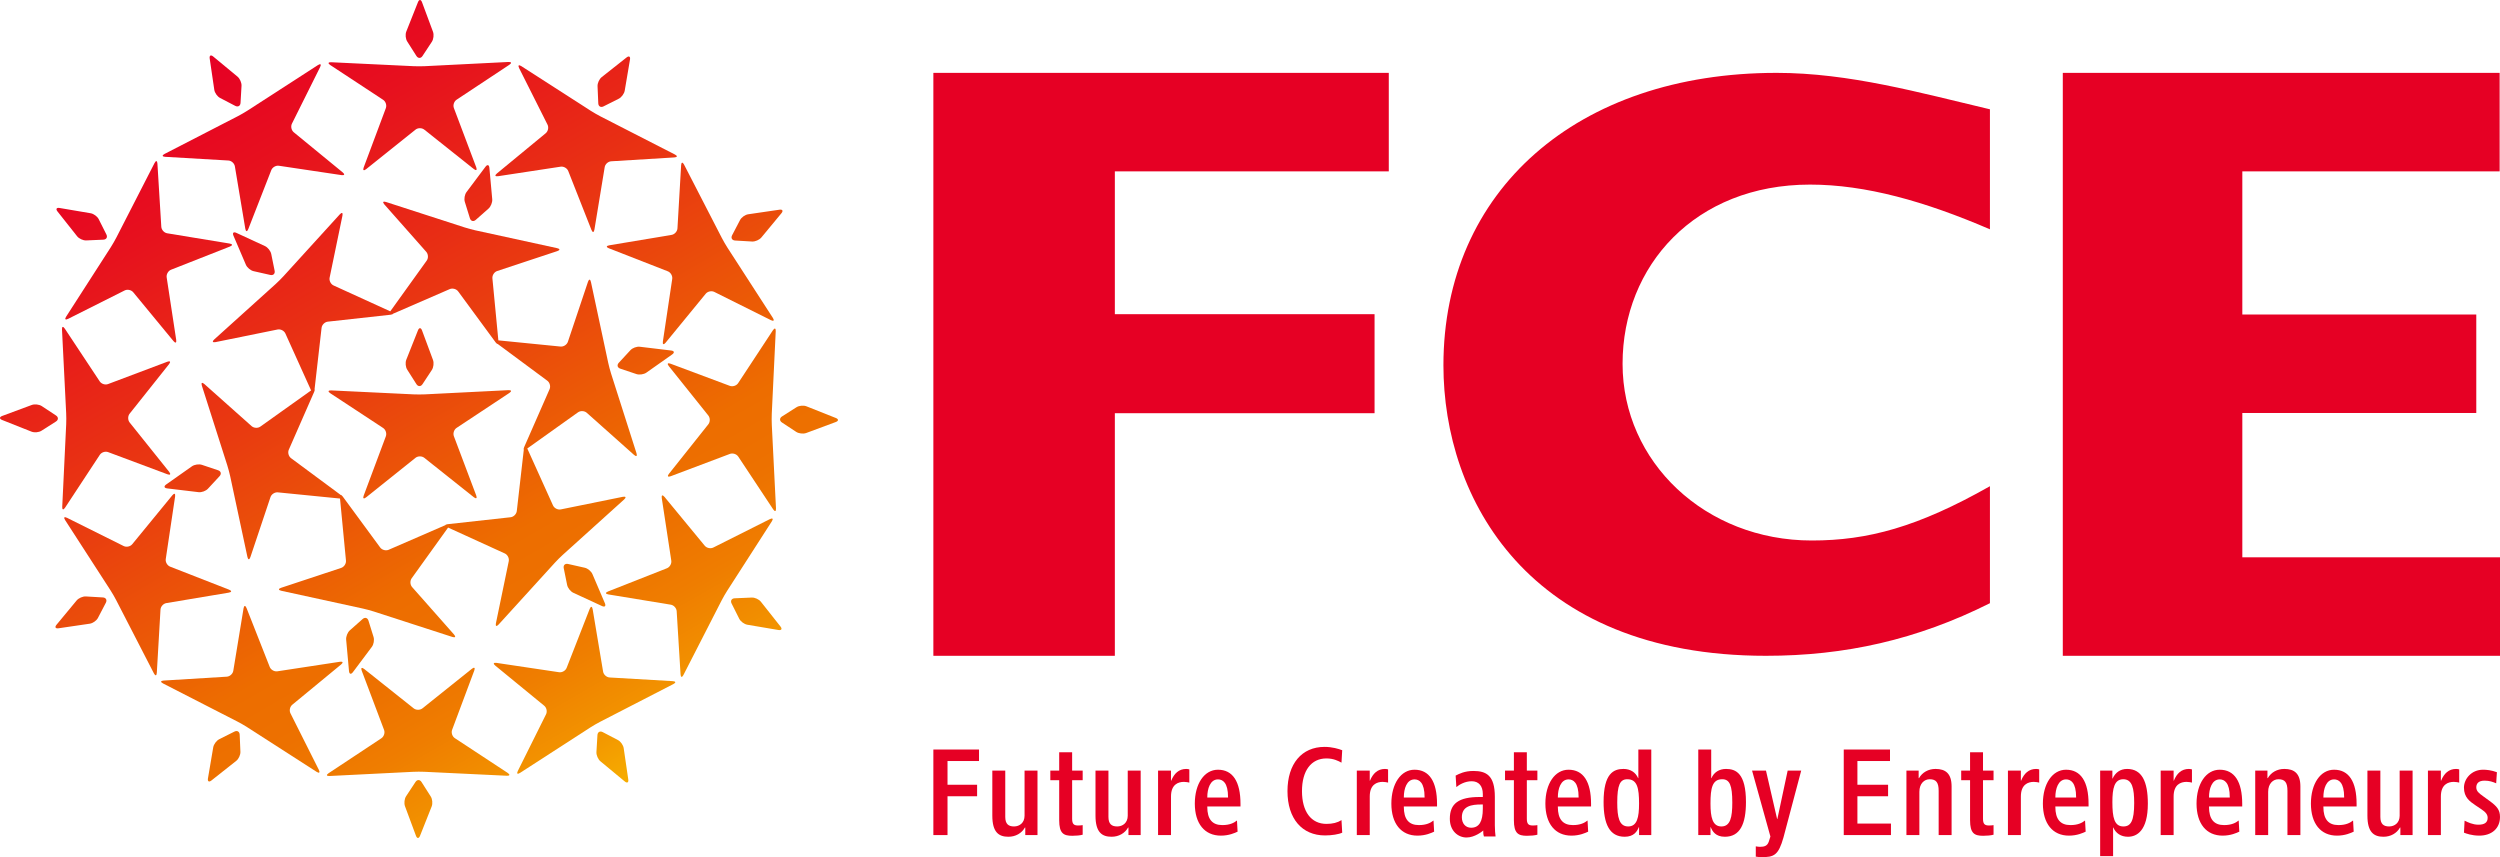
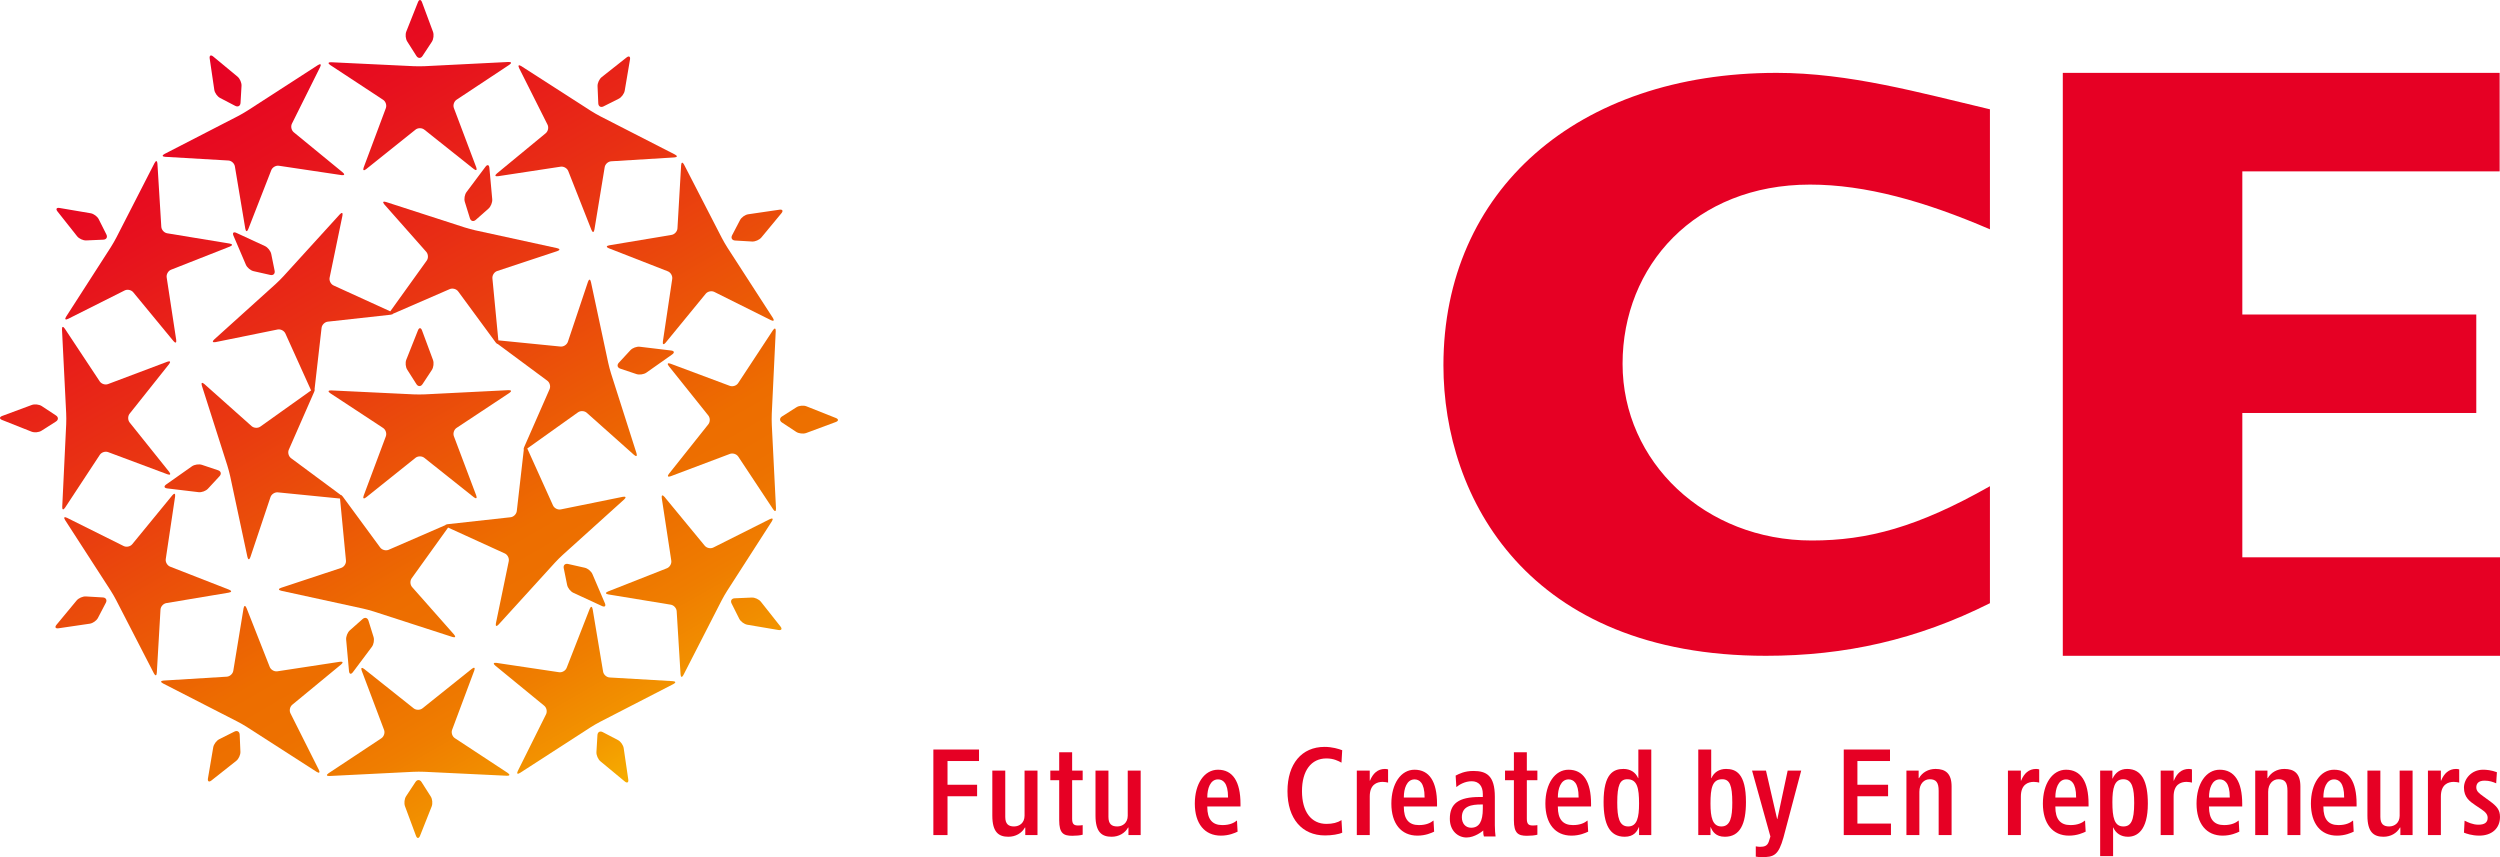
<svg xmlns="http://www.w3.org/2000/svg" xmlns:xlink="http://www.w3.org/1999/xlink" id="_レイヤー_1" data-name="レイヤー 1" viewBox="0 0 4251.97 1457.82">
  <defs>
    <style>
      .cls-1 {
        fill: url(#_名称未設定グラデーション_12-5);
      }

      .cls-1, .cls-2, .cls-3, .cls-4, .cls-5, .cls-6, .cls-7, .cls-8, .cls-9, .cls-10, .cls-11, .cls-12, .cls-13, .cls-14, .cls-15, .cls-16, .cls-17, .cls-18, .cls-19, .cls-20, .cls-21, .cls-22, .cls-23, .cls-24, .cls-25, .cls-26, .cls-27, .cls-28, .cls-29, .cls-30, .cls-31, .cls-32, .cls-33, .cls-34 {
        stroke-width: 0px;
      }

      .cls-2 {
        fill: url(#_名称未設定グラデーション_12-4);
      }

      .cls-3 {
        fill: url(#_名称未設定グラデーション_12-8);
      }

      .cls-4 {
        fill: url(#_名称未設定グラデーション_12-9);
      }

      .cls-5 {
        fill: url(#_名称未設定グラデーション_12-2);
      }

      .cls-6 {
        fill: url(#_名称未設定グラデーション_12-3);
      }

      .cls-7 {
        fill: url(#_名称未設定グラデーション_12-6);
      }

      .cls-8 {
        fill: url(#_名称未設定グラデーション_12-7);
      }

      .cls-9 {
        fill: url(#_名称未設定グラデーション_12);
      }

      .cls-10 {
        fill: url(#_名称未設定グラデーション_12-30);
      }

      .cls-11 {
        fill: url(#_名称未設定グラデーション_12-31);
      }

      .cls-12 {
        fill: url(#_名称未設定グラデーション_12-33);
      }

      .cls-13 {
        fill: url(#_名称未設定グラデーション_12-32);
      }

      .cls-14 {
        fill: url(#_名称未設定グラデーション_12-29);
      }

      .cls-15 {
        fill: url(#_名称未設定グラデーション_12-27);
      }

      .cls-16 {
        fill: url(#_名称未設定グラデーション_12-28);
      }

      .cls-17 {
        fill: url(#_名称未設定グラデーション_12-25);
      }

      .cls-18 {
        fill: url(#_名称未設定グラデーション_12-23);
      }

      .cls-19 {
        fill: url(#_名称未設定グラデーション_12-24);
      }

      .cls-20 {
        fill: url(#_名称未設定グラデーション_12-26);
      }

      .cls-21 {
        fill: url(#_名称未設定グラデーション_12-20);
      }

      .cls-22 {
        fill: url(#_名称未設定グラデーション_12-22);
      }

      .cls-23 {
        fill: url(#_名称未設定グラデーション_12-21);
      }

      .cls-24 {
        fill: url(#_名称未設定グラデーション_12-16);
      }

      .cls-25 {
        fill: url(#_名称未設定グラデーション_12-13);
      }

      .cls-26 {
        fill: url(#_名称未設定グラデーション_12-14);
      }

      .cls-27 {
        fill: url(#_名称未設定グラデーション_12-18);
      }

      .cls-28 {
        fill: url(#_名称未設定グラデーション_12-19);
      }

      .cls-29 {
        fill: url(#_名称未設定グラデーション_12-17);
      }

      .cls-30 {
        fill: url(#_名称未設定グラデーション_12-15);
      }

      .cls-31 {
        fill: url(#_名称未設定グラデーション_12-11);
      }

      .cls-32 {
        fill: url(#_名称未設定グラデーション_12-12);
      }

      .cls-33 {
        fill: url(#_名称未設定グラデーション_12-10);
      }

      .cls-34 {
        fill: #e60024;
      }
    </style>
    <linearGradient id="_名称未設定グラデーション_12" data-name="名称未設定グラデーション 12" x1="1309.68" y1="1183.17" x2="600.33" y2="-45.45" gradientUnits="userSpaceOnUse">
      <stop offset="0" stop-color="#f6ab00" />
      <stop offset=".07" stop-color="#f29200" />
      <stop offset=".16" stop-color="#ef7d00" />
      <stop offset=".24" stop-color="#ed7100" />
      <stop offset=".32" stop-color="#ed6d00" />
      <stop offset=".59" stop-color="#e93b10" />
      <stop offset=".86" stop-color="#e7101e" />
      <stop offset="1" stop-color="#e60024" />
    </linearGradient>
    <linearGradient id="_名称未設定グラデーション_12-2" data-name="名称未設定グラデーション 12" x1="1064.57" y1="1322.45" x2="357.24" y2="97.32" xlink:href="#_名称未設定グラデーション_12" />
    <linearGradient id="_名称未設定グラデーション_12-3" data-name="名称未設定グラデーション 12" x1="1397.11" y1="1128.42" x2="690.2" y2="-95.98" xlink:href="#_名称未設定グラデーション_12" />
    <linearGradient id="_名称未設定グラデーション_12-4" data-name="名称未設定グラデーション 12" x1="1150.73" y1="1271.49" x2="444.4" y2="48.1" xlink:href="#_名称未設定グラデーション_12" />
    <linearGradient id="_名称未設定グラデーション_12-5" data-name="名称未設定グラデーション 12" x1="821.42" y1="1465.11" x2="112.23" y2="236.75" xlink:href="#_名称未設定グラデーション_12" />
    <linearGradient id="_名称未設定グラデーション_12-6" data-name="名称未設定グラデーション 12" x1="731.7" y1="1515.91" x2="24.64" y2="291.24" xlink:href="#_名称未設定グラデーション_12" />
    <linearGradient id="_名称未設定グラデーション_12-7" data-name="名称未設定グラデーション 12" x1="977.42" y1="1371.7" x2="271.08" y2="148.28" xlink:href="#_名称未設定グラデーション_12" />
    <linearGradient id="_名称未設定グラデーション_12-8" data-name="名称未設定グラデーション 12" x1="1309.31" y1="1177.56" x2="603.52" y2="-44.9" xlink:href="#_名称未設定グラデーション_12" />
    <linearGradient id="_名称未設定グラデーション_12-9" data-name="名称未設定グラデーション 12" x1="1352.11" y1="1157.5" x2="643.79" y2="-69.34" xlink:href="#_名称未設定グラデーション_12" />
    <linearGradient id="_名称未設定グラデーション_12-10" data-name="名称未設定グラデーション 12" x1="1068.5" y1="1318.64" x2="362.72" y2="96.19" xlink:href="#_名称未設定グラデーション_12" />
    <linearGradient id="_名称未設定グラデーション_12-11" data-name="名称未設定グラデーション 12" x1="1110.44" y1="1297.07" x2="402.13" y2="70.24" xlink:href="#_名称未設定グラデーション_12" />
    <linearGradient id="_名称未設定グラデーション_12-12" data-name="名称未設定グラデーション 12" x1="1463.46" y1="1090.28" x2="756.29" y2="-134.58" xlink:href="#_名称未設定グラデーション_12" />
    <linearGradient id="_名称未設定グラデーション_12-13" data-name="名称未設定グラデーション 12" x1="1562.86" y1="1035.45" x2="853.79" y2="-192.69" xlink:href="#_名称未設定グラデーション_12" />
    <linearGradient id="_名称未設定グラデーション_12-14" data-name="名称未設定グラデーション 12" x1="1509.51" y1="1062.55" x2="802.6" y2="-161.84" xlink:href="#_名称未設定グラデーション_12" />
    <linearGradient id="_名称未設定グラデーション_12-15" data-name="名称未設定グラデーション 12" x1="1637.77" y1="988.33" x2="930.84" y2="-236.1" xlink:href="#_名称未設定グラデーション_12" />
    <linearGradient id="_名称未設定グラデーション_12-16" data-name="名称未設定グラデーション 12" x1="1461.82" y1="1090.65" x2="755.15" y2="-133.33" xlink:href="#_名称未設定グラデーション_12" />
    <linearGradient id="_名称未設定グラデーション_12-17" data-name="名称未設定グラデーション 12" x1="1559.59" y1="1032.32" x2="854.98" y2="-188.1" xlink:href="#_名称未設定グラデーション_12" />
    <linearGradient id="_名称未設定グラデーション_12-18" data-name="名称未設定グラデーション 12" x1="1308.08" y1="1180.88" x2="600" y2="-45.56" xlink:href="#_名称未設定グラデーション_12" />
    <linearGradient id="_名称未設定グラデーション_12-19" data-name="名称未設定グラデーション 12" x1="1348.62" y1="1156.32" x2="643.05" y2="-65.77" xlink:href="#_名称未設定グラデーション_12" />
    <linearGradient id="_名称未設定グラデーション_12-20" data-name="名称未設定グラデーション 12" x1="1063.14" y1="1322.57" x2="356.94" y2="99.4" xlink:href="#_名称未設定グラデーション_12" />
    <linearGradient id="_名称未設定グラデーション_12-21" data-name="名称未設定グラデーション 12" x1="1063.55" y1="1322.57" x2="356.64" y2="98.18" xlink:href="#_名称未設定グラデーション_12" />
    <linearGradient id="_名称未設定グラデーション_12-22" data-name="名称未設定グラデーション 12" x1="818.49" y1="1464.56" x2="112.72" y2="242.12" xlink:href="#_名称未設定グラデーション_12" />
    <linearGradient id="_名称未設定グラデーション_12-23" data-name="名称未設定グラデーション 12" x1="778.22" y1="1489" x2="69.84" y2="262.06" xlink:href="#_名称未設定グラデーション_12" />
    <linearGradient id="_名称未設定グラデーション_12-24" data-name="名称未設定グラデーション 12" x1="665.71" y1="1554.24" x2="-41.47" y2="329.37" xlink:href="#_名称未設定グラデーション_12" />
    <linearGradient id="_名称未設定グラデーション_12-25" data-name="名称未設定グラデーション 12" x1="568.22" y1="1612.39" x2="-140.95" y2="384.06" xlink:href="#_名称未設定グラデーション_12" />
    <linearGradient id="_名称未設定グラデーション_12-26" data-name="名称未設定グラデーション 12" x1="619.41" y1="1581.51" x2="-87.5" y2="357.1" xlink:href="#_名称未設定グラデーション_12" />
    <linearGradient id="_名称未設定グラデーション_12-27" data-name="名称未設定グラデーション 12" x1="491.19" y1="1655.83" x2="-215.8" y2="431.28" xlink:href="#_名称未設定グラデーション_12" />
    <linearGradient id="_名称未設定グラデーション_12-28" data-name="名称未設定グラデーション 12" x1="666.83" y1="1552.95" x2="-39.81" y2="329.01" xlink:href="#_名称未設定グラデーション_12" />
    <linearGradient id="_名称未設定グラデーション_12-29" data-name="名称未設定グラデーション 12" x1="567.13" y1="1607.95" x2="-137.61" y2="387.3" xlink:href="#_名称未設定グラデーション_12" />
    <linearGradient id="_名称未設定グラデーション_12-30" data-name="名称未設定グラデーション 12" x1="821.95" y1="1465.12" x2="113.93" y2="238.79" xlink:href="#_名称未設定グラデーション_12" />
    <linearGradient id="_名称未設定グラデーション_12-31" data-name="名称未設定グラデーション 12" x1="779.03" y1="1485.57" x2="73.38" y2="263.35" xlink:href="#_名称未設定グラデーション_12" />
    <linearGradient id="_名称未設定グラデーション_12-32" data-name="名称未設定グラデーション 12" x1="1065.1" y1="1320.32" x2="358.87" y2="97.09" xlink:href="#_名称未設定グラデーション_12" />
    <linearGradient id="_名称未設定グラデーション_12-33" data-name="名称未設定グラデーション 12" x1="1065.45" y1="1321.63" x2="358.46" y2="97.09" xlink:href="#_名称未設定グラデーション_12" />
  </defs>
  <g>
    <path class="cls-9" d="m799.19,371.16c1.54,5.03,6.06,6.29,9.97,2.8l21.74-19.2c3.91-3.5,6.73-10.6,6.29-15.84l-4.86-53.48c-.46-5.25-3.45-6.09-6.6-1.87l-32.26,43.04c-3.16,4.21-4.47,11.74-2.9,16.75l8.63,27.81Z" />
    <path class="cls-5" d="m997.96,702.07l80.33,71.54c3.93,3.52,5.86,2.29,4.26-2.74l-43.21-135.43c-1.64-5.02-3.81-13.33-4.91-18.47l-29.36-137.37c-1.06-5.12-3.36-5.29-5.04-.29l-34.18,102.03c-1.7,4.95-7.28,8.6-12.54,8.08l-105.7-10.53-10.12-105.45c-.51-5.24,3.18-10.86,8.15-12.52l102.12-33.81c5.01-1.64,4.89-3.92-.26-5.05l-138.9-30.29c-5.14-1.12-13.44-3.36-18.43-5l-133.66-43.24c-4.98-1.64-6.25.27-2.77,4.22l71.27,80.6c3.45,3.95,3.81,10.64.74,14.9l-61.97,86.29-96.37-43.99c-4.78-2.17-7.84-8.17-6.78-13.3l21.79-105.36c1.08-5.16-.95-6.2-4.5-2.3l-95.7,105.14c-3.54,3.91-9.63,9.96-13.54,13.49l-104.28,94.09c-3.91,3.5-2.88,5.57,2.27,4.53l105.46-21.42c5.14-1.02,11.1,2.01,13.26,6.81l43.73,96.81-86.26,61.48c-4.27,3.07-11.01,2.72-14.93-.77l-80.33-71.56c-3.93-3.51-5.84-2.28-4.26,2.76l43.21,135.43c1.6,5.02,3.81,13.32,4.93,18.47l29.33,137.37c1.08,5.13,3.39,5.29,5.06.3l34.16-102.04c1.7-4.96,7.32-8.61,12.54-8.08l105.72,10.52,10.12,105.44c.52,5.25-3.18,10.88-8.17,12.54l-102.12,33.81c-5.01,1.64-4.89,3.92.26,5.06l138.9,30.28c5.16,1.12,13.44,3.37,18.45,4.98l133.64,43.27c4.99,1.63,6.27-.28,2.77-4.23l-71.25-80.61c-3.47-3.94-3.81-10.61-.74-14.9l61.97-86.29,96.37,43.98c4.8,2.18,7.84,8.17,6.78,13.31l-21.8,105.37c-1.08,5.14.95,6.2,4.52,2.29l95.69-105.13c3.54-3.92,9.62-9.97,13.54-13.49l104.28-94.1c3.89-3.51,2.9-5.57-2.28-4.53l-105.44,21.42c-5.12,1.03-11.1-2.01-13.27-6.81l-43.73-96.81,86.26-61.49c4.3-3.07,11-2.69,14.94.79Zm-63.25-40.12l-42.6,97.06c-.16.28-.33.64-.48,1.07l-.16.38c-.93,2.14-1.06,3.58-.59,4.3l-11.93,104.44c-.61,5.2-5.39,9.97-10.56,10.53l-105.43,11.64c-.29,0-.61.03-.97.1l-.56.07c-2.31.27-3.62.88-4.01,1.66l-96.42,41.87c-4.81,2.08-11.31.32-14.4-3.9l-62.77-85.45c-.15-.25-.34-.52-.59-.8l-.33-.44c-1.39-1.88-2.57-2.71-3.44-2.65l-84.47-62.56c-4.19-3.13-5.94-9.65-3.81-14.42l42.57-97.08c.18-.25.31-.6.46-1l.18-.44c.93-2.14,1.06-3.57.59-4.29l11.93-104.44c.62-5.21,5.39-9.96,10.57-10.52l105.41-11.64c.28,0,.61-.04.97-.11l.57-.07c2.32-.28,3.63-.88,3.99-1.65l96.42-41.88c4.81-2.08,11.33-.31,14.4,3.9l62.79,85.44c.13.27.33.55.62.85l.29.4c1.39,1.88,2.57,2.72,3.44,2.64l84.46,62.57c4.22,3.13,5.96,9.65,3.85,14.42Z" />
    <path class="cls-6" d="m1099.37,633.75l43.88-30.94c4.32-3.03,3.57-6.02-1.67-6.65l-53.39-6.42c-5.24-.65-12.41,2.01-15.97,5.86l-19.76,21.37c-3.58,3.86-2.44,8.41,2.55,10.04l27.48,9.22c4.99,1.64,12.55.53,16.88-2.47Z" />
    <path class="cls-2" d="m994.62,965.63l-28.4-6.42c-5.16-1.18-8.5,2.1-7.4,7.25l5.74,28.4c1.06,5.16,5.81,11.14,10.57,13.37l48.74,22.53c4.8,2.22,6.99.07,4.93-4.77l-21.15-49.46c-2.06-4.84-7.92-9.75-13.04-10.91Z" />
    <path class="cls-1" d="m626.7,1055.65c-1.55-5.04-6.06-6.3-9.98-2.78l-21.7,19.18c-3.93,3.49-6.74,10.59-6.29,15.85l4.84,53.47c.48,5.25,3.44,6.08,6.6,1.87l32.25-43.04c3.18-4.2,4.47-11.74,2.93-16.75l-8.64-27.8Z" />
    <path class="cls-7" d="m284.29,830.67l53.42,6.4c5.21.65,12.39-1.99,15.94-5.84l19.79-21.37c3.57-3.87,2.41-8.4-2.59-10.05l-27.46-9.21c-4.99-1.66-12.55-.55-16.89,2.47l-43.88,30.94c-4.29,3.04-3.55,6.01,1.67,6.65Z" />
    <path class="cls-8" d="m431.27,461.19l28.38,6.42c5.16,1.18,8.51-2.1,7.41-7.26l-5.74-28.39c-1.06-5.15-5.83-11.13-10.57-13.38l-48.76-22.53c-4.76-2.22-6.99-.07-4.93,4.79l21.15,49.45c2.06,4.83,7.94,9.74,13.06,10.9Z" />
    <path class="cls-3" d="m561.74,110.65l89.89,59.11c4.37,2.89,6.46,9.28,4.61,14.2l-37.66,100.77c-1.83,4.92.03,6.26,4.12,2.97l84-67.21c4.09-3.28,10.82-3.27,14.94,0l84.16,66.96c4.14,3.26,5.99,1.92,4.14-2.99l-37.96-100.66c-1.88-4.92.2-11.31,4.58-14.22l89.7-59.39c4.4-2.89,3.7-5.06-1.59-4.79l-141.96,7.14c-5.27.28-13.86.28-19.12.02l-140.31-6.72c-5.25-.27-5.97,1.91-1.57,4.8Z" />
    <path class="cls-4" d="m708.23,95.15c2.81,4.43,7.5,4.47,10.36.07l15.94-24.22c2.85-4.39,3.73-12.01,1.91-16.94l-18.69-50.32c-1.83-4.94-4.93-4.98-6.87-.09l-19.85,49.98c-1.96,4.88-1.24,12.52,1.59,16.95l15.62,24.58Z" />
    <path class="cls-33" d="m864.69,663.57l-141.96,7.14c-5.27.27-13.86.27-19.12.02l-140.31-6.74c-5.25-.25-5.97,1.92-1.57,4.82l89.89,59.1c4.37,2.91,6.46,9.27,4.61,14.21l-37.66,100.77c-1.83,4.93.03,6.26,4.12,2.97l84-67.21c4.09-3.27,10.82-3.27,14.94-.02l84.16,66.97c4.14,3.27,5.99,1.92,4.14-2.98l-37.96-100.66c-1.88-4.92.2-11.31,4.58-14.22l89.7-59.38c4.4-2.89,3.7-5.06-1.59-4.8Z" />
    <path class="cls-31" d="m708.23,653.32c2.81,4.43,7.5,4.46,10.36.06l15.94-24.21c2.85-4.4,3.73-12,1.91-16.94l-18.69-50.33c-1.83-4.94-4.93-4.98-6.87-.08l-19.85,49.98c-1.96,4.88-1.24,12.51,1.59,16.94l15.62,24.58Z" />
    <path class="cls-32" d="m931.23,212.01c2.34,4.69.95,11.25-3.09,14.6l-83.02,68.43c-4.08,3.35-3.13,5.43,2.08,4.64l106.36-16.2c5.19-.79,11.02,2.59,12.93,7.46l39.43,100.08c1.95,4.89,4.22,4.66,5.07-.52l17.46-106.15c.83-5.2,5.83-9.71,11.08-10.03l107.37-6.57c5.24-.31,5.73-2.55,1.01-4.95l-126.51-64.79c-4.7-2.41-12.16-6.69-16.58-9.53l-118.14-75.98c-4.4-2.86-6.14-1.34-3.76,3.37l48.3,96.14Z" />
    <path class="cls-25" d="m1026.47,180.92l25.91-13.01c4.68-2.36,9.23-8.52,10.13-13.71l8.97-52.93c.9-5.19-1.77-6.77-5.88-3.49l-42.2,33.35c-4.12,3.25-7.33,10.22-7.1,15.46l1.24,29.09c.18,5.25,4.26,7.62,8.92,5.25Z" />
    <path class="cls-26" d="m1142.26,399.48l-106.13,17.77c-5.17.87-5.4,3.13-.49,5.06l100.22,39.14c4.86,1.91,8.22,7.75,7.46,12.91l-15.89,106.39c-.79,5.21,1.33,6.15,4.65,2.09l68.17-83.21c3.32-4.08,9.92-5.47,14.63-3.15l96.24,48.01c4.71,2.35,6.27.66,3.39-3.77l-77.18-119.38c-2.86-4.42-7.19-11.86-9.59-16.54l-64.31-124.87c-2.41-4.69-4.65-4.21-4.96,1.04l-6.25,107.41c-.31,5.24-4.79,10.24-9.97,11.1Z" />
    <path class="cls-30" d="m1250.27,409.09l28.94,1.69c5.24.28,12.24-2.76,15.65-6.81l34.22-41.35c3.36-4.04,1.85-6.75-3.35-5.97l-53.21,7.79c-5.21.75-11.47,5.18-13.88,9.84l-13.47,25.8c-2.46,4.66-.15,8.74,5.11,9.02Z" />
    <path class="cls-24" d="m1137.77,805.81c-3.27,4.13-1.91,6,2.98,4.15l100.65-37.96c4.91-1.87,11.33.21,14.22,4.57l59.38,89.7c2.9,4.39,5.07,3.71,4.8-1.57l-7.12-141.98c-.29-5.27-.28-13.86-.05-19.11l6.73-140.31c.28-5.26-1.91-5.97-4.81-1.57l-59.12,89.9c-2.86,4.36-9.25,6.45-14.17,4.61l-100.79-37.67c-4.91-1.85-6.24.02-2.93,4.13l67.19,83.99c3.26,4.1,3.26,10.84,0,14.94l-66.94,84.17Z" />
    <path class="cls-29" d="m1421.58,710.9l-49.99-19.86c-4.89-1.95-12.52-1.24-16.94,1.59l-24.57,15.62c-4.45,2.81-4.48,7.49-.08,10.35l24.21,15.95c4.39,2.85,12,3.73,16.96,1.91l50.31-18.7c4.93-1.82,4.99-4.92.1-6.85Z" />
    <path class="cls-27" d="m1309.34,882.94l-96.13,48.29c-4.7,2.34-11.28.96-14.62-3.1l-68.43-83.01c-3.36-4.05-5.43-3.12-4.63,2.1l16.2,106.36c.77,5.18-2.59,11.01-7.46,12.92l-100.06,39.42c-4.91,1.94-4.68,4.23.49,5.08l106.15,17.45c5.19.83,9.71,5.85,10.03,11.08l6.6,107.38c.31,5.26,2.54,5.74,4.93,1.02l64.8-126.52c2.39-4.7,6.68-12.14,9.53-16.56l75.98-118.15c2.86-4.41,1.33-6.12-3.37-3.76Z" />
    <path class="cls-28" d="m1294.07,1023.42c-3.23-4.13-10.21-7.34-15.43-7.1l-29.1,1.25c-5.24.19-7.63,4.23-5.24,8.91l13,25.91c2.36,4.67,8.53,9.24,13.72,10.14l52.92,8.97c5.17.88,6.79-1.77,3.52-5.89l-33.37-42.19Z" />
    <path class="cls-21" d="m1144.24,1158.49l-107.39-6.25c-5.25-.32-10.26-4.8-11.11-9.98l-17.76-106.12c-.87-5.16-3.14-5.4-5.07-.48l-39.15,100.19c-1.91,4.88-7.73,8.25-12.91,7.47l-106.38-15.9c-5.21-.77-6.17,1.33-2.11,4.66l83.2,68.19c4.09,3.31,5.48,9.91,3.14,14.6l-47.96,96.3c-2.37,4.7-.67,6.23,3.75,3.35l119.39-77.16c4.4-2.88,11.85-7.17,16.51-9.58l124.89-64.33c4.7-2.38,4.21-4.64-1.03-4.94Z" />
    <path class="cls-23" d="m1060.78,1272.52c-.75-5.21-5.17-11.47-9.84-13.87l-25.83-13.47c-4.63-2.46-8.71-.15-8.99,5.1l-1.72,28.94c-.26,5.21,2.77,12.26,6.84,15.63l41.33,34.23c4.04,3.37,6.74,1.87,5.99-3.34l-7.79-53.21Z" />
    <path class="cls-22" d="m863.46,1314.55l-89.88-59.11c-4.39-2.88-6.46-9.26-4.63-14.18l37.68-100.79c1.83-4.9,0-6.24-4.14-2.95l-83.98,67.22c-4.12,3.24-10.85,3.24-14.94,0l-84.18-66.96c-4.12-3.28-5.97-1.93-4.14,2.98l37.96,100.65c1.88,4.91-.21,11.33-4.57,14.22l-89.71,59.4c-4.39,2.91-3.68,5.07,1.59,4.78l141.96-7.11c5.27-.3,13.86-.3,19.12-.05l140.31,6.73c5.25.28,5.96-1.92,1.57-4.81Z" />
    <path class="cls-18" d="m716.97,1330.08c-2.82-4.44-7.48-4.49-10.34-.08l-15.94,24.21c-2.85,4.39-3.73,12-1.91,16.96l18.69,50.32c1.83,4.94,4.93,4.98,6.87.1l19.84-49.99c1.95-4.89,1.24-12.52-1.56-16.92l-15.65-24.58Z" />
    <path class="cls-19" d="m494.01,1213.21c-2.36-4.71-.97-11.26,3.08-14.61l83.02-68.43c4.06-3.34,3.11-5.43-2.11-4.64l-106.34,16.22c-5.19.76-11.02-2.59-12.93-7.48l-39.41-100.07c-1.95-4.9-4.24-4.66-5.11.52l-17.43,106.13c-.83,5.21-5.84,9.71-11.08,10.04l-107.37,6.58c-5.27.31-5.75,2.55-1.03,4.94l126.52,64.82c4.68,2.37,12.13,6.69,16.55,9.52l118.14,75.98c4.43,2.86,6.12,1.33,3.8-3.37l-48.29-96.14Z" />
    <path class="cls-17" d="m398.71,1244.29l-25.91,12.99c-4.62,2.38-9.22,8.54-10.13,13.72l-8.99,52.93c-.87,5.19,1.8,6.78,5.91,3.51l42.18-33.37c4.14-3.24,7.35-10.2,7.12-15.43l-1.24-29.1c-.21-5.25-4.22-7.64-8.94-5.25Z" />
    <path class="cls-20" d="m282.96,1025.73l106.11-17.77c5.17-.86,5.42-3.13.49-5.06l-100.21-39.14c-4.86-1.91-8.25-7.75-7.45-12.93l15.89-106.38c.75-5.21-1.33-6.16-4.66-2.1l-68.19,83.19c-3.31,4.09-9.92,5.49-14.62,3.16l-96.28-47.98c-4.71-2.37-6.22-.67-3.36,3.75l77.16,119.4c2.88,4.41,7.17,11.85,9.58,16.52l64.34,124.88c2.39,4.69,4.65,4.21,4.94-1.04l6.25-107.41c.33-5.24,4.79-10.22,9.98-11.1Z" />
    <path class="cls-15" d="m174.93,1016.12l-28.94-1.7c-5.22-.27-12.24,2.77-15.63,6.82l-34.24,41.36c-3.35,4.03-1.85,6.74,3.36,5.98l53.23-7.81c5.19-.75,11.46-5.17,13.88-9.81l13.47-25.83c2.42-4.64.13-8.72-5.12-9.01Z" />
    <path class="cls-16" d="m105.84,861.89c-.28,5.25,1.91,5.97,4.81,1.59l59.1-89.89c2.9-4.4,9.26-6.46,14.19-4.62l100.79,37.67c4.89,1.83,6.24,0,2.96-4.14l-67.24-83.98c-3.24-4.1-3.24-10.84.02-14.93l66.98-84.19c3.26-4.13,1.9-6-3-4.14l-100.66,37.95c-4.91,1.89-11.31-.2-14.22-4.57l-59.38-89.7c-2.91-4.4-5.06-3.69-4.76,1.57l7.09,141.99c.31,5.24.29,13.85.05,19.09l-6.73,140.31Z" />
    <path class="cls-14" d="m95.2,706.62l-24.19-15.95c-4.37-2.84-12-3.72-16.96-1.91l-50.33,18.69c-4.93,1.83-4.98,4.93-.08,6.86l50,19.85c4.86,1.96,12.49,1.25,16.91-1.56l24.57-15.64c4.45-2.8,4.48-7.48.08-10.34Z" />
    <path class="cls-10" d="m115.88,542.29l96.13-48.3c4.7-2.35,11.26-.95,14.6,3.1l68.42,83.01c3.36,4.04,5.45,3.12,4.65-2.1l-16.22-106.34c-.75-5.18,2.62-11.02,7.46-12.93l100.11-39.41c4.91-1.96,4.65-4.26-.52-5.1l-106.15-17.46c-5.21-.83-9.69-5.84-10.02-11.08l-6.6-107.37c-.31-5.25-2.54-5.73-4.91-1.01l-64.83,126.51c-2.39,4.71-6.69,12.14-9.51,16.56l-76,118.15c-2.86,4.41-1.33,6.12,3.39,3.78Z" />
    <path class="cls-11" d="m131.13,401.79c3.24,4.12,10.21,7.34,15.45,7.12l29.09-1.27c5.25-.2,7.64-4.21,5.25-8.91l-13.01-25.91c-2.36-4.66-8.49-9.24-13.7-10.12l-52.93-8.99c-5.19-.89-6.79,1.78-3.54,5.88l33.39,42.2Z" />
    <path class="cls-13" d="m280.98,266.73l107.39,6.25c5.24.3,10.25,4.8,11.11,9.97l17.74,106.12c.9,5.16,3.14,5.4,5.07.51l39.12-100.23c1.93-4.85,7.77-8.24,12.95-7.45l106.38,15.9c5.24.76,6.17-1.34,2.08-4.66l-83.18-68.2c-4.08-3.32-5.47-9.9-3.14-14.61l47.99-96.28c2.36-4.71.67-6.24-3.76-3.36l-119.39,77.16c-4.42,2.88-11.87,7.18-16.5,9.58l-124.89,64.33c-4.68,2.4-4.22,4.64,1.03,4.96Z" />
    <path class="cls-12" d="m364.46,152.7c.72,5.19,5.17,11.46,9.82,13.89l25.81,13.46c4.65,2.43,8.72.15,9-5.11l1.69-28.95c.28-5.2-2.75-12.24-6.79-15.62l-41.36-34.24c-4.04-3.36-6.76-1.85-5.99,3.34l7.82,53.24Z" />
  </g>
  <g>
    <g>
-       <path class="cls-34" d="m1587.45,1115.38h308.66v-412.6h441.72v-168.41h-441.72v-242.91h465.91V123.93h-774.57v991.45Z" />
      <path class="cls-34" d="m3021.48,123.93c-338.84,0-566.52,199.94-566.52,497.49,0,225.4,143.61,493.96,548.5,493.96,134.23,0,256.61-27.1,380.98-89.47v-198.97c-122.82,69.6-207.86,92.34-302.99,92.34-181.22,0-321.8-133.63-321.8-300.46s123.3-304.86,318.81-304.86c94.52,0,195.35,28.43,305.98,76.05v-204.11c-120.03-28.35-239.27-61.97-362.97-61.97Z" />
      <path class="cls-34" d="m3508.38,1115.38h743.59v-167.51h-438.25v-245.47h397.92v-167.48h-397.92v-243.45h437.64V123.93h-742.98v991.45Z" />
    </g>
    <g>
      <path class="cls-34" d="m1587.45,1274.78h77.64v19.56h-53.57v40.36h50.32v19.56h-50.32v66.03h-24.07v-145.51Z" />
      <path class="cls-34" d="m1743.77,1407.45h-.61c-5.5,9.78-15.9,15.69-28.12,15.69-16.3,0-27.31-7.54-27.31-35.87v-76.63h22.01v78.66c0,12.23,5.5,16.31,14.88,16.31s17.94-6.11,17.94-18.34v-76.63h22v109.64h-20.78v-12.83Z" />
      <path class="cls-34" d="m1786.38,1310.64h15.08v-31.18h22.01v31.18h17.93v16.3h-17.93v65.42c0,8.56,2.44,11.62,9.98,11.62,3.26,0,5.91-.21,7.95-.61v16.3c-4.69,1.23-10.8,1.83-17.73,1.83-14.88,0-22.21-4.07-22.21-26.49v-68.07h-15.08v-16.3Z" />
      <path class="cls-34" d="m1919.26,1407.45h-.61c-5.5,9.78-15.9,15.69-28.12,15.69-16.3,0-27.31-7.54-27.31-35.87v-76.63h22.01v78.66c0,12.23,5.5,16.31,14.88,16.31s17.94-6.11,17.94-18.34v-76.63h22v109.64h-20.78v-12.83Z" />
-       <path class="cls-34" d="m1969.61,1310.64h22.01v17.13h.41c4.9-12.23,13.04-19.97,25.47-19.97,2.45,0,3.88.41,5.3.81v22.42c-1.63-.42-5.5-1.23-9.17-1.23-9.99,0-22.01,4.49-22.01,24.87v65.62h-22.01v-109.64Z" />
      <path class="cls-34" d="m2071.56,1309.12c-23.21,0-39.43,23.72-39.43,57.67s16.58,54.45,44.35,54.45c13.78,0,23.8-4.58,28.4-6.77l-1.04-18.97c-5.07,3.99-12.14,7.79-24.9,7.79-17.23,0-25.6-10.12-25.6-30.94v-.76h56.48v-4.37c0-38.01-13.23-58.1-38.28-58.1Zm17.07,47.3h-35.27v-.76c0-13.88,4.77-30.09,18.21-30.09,7.78,0,17.07,5.22,17.07,30.09v.76Z" />
      <path class="cls-34" d="m2405.84,1309.12c-23.21,0-39.43,23.72-39.43,57.67s16.58,54.45,44.35,54.45c13.78,0,23.8-4.58,28.4-6.77l-1.04-18.97c-5.07,3.99-12.14,7.79-24.9,7.79-17.23,0-25.6-10.12-25.6-30.94v-.76h56.48v-4.37c0-38.01-13.23-58.1-38.28-58.1Zm17.07,47.3h-35.27v-.76c0-13.88,4.77-30.09,18.21-30.09,7.78,0,17.07,5.22,17.07,30.09v.76Z" />
      <path class="cls-34" d="m2667.8,1309.12c-23.21,0-39.43,23.72-39.43,57.67s16.58,54.45,44.35,54.45c13.78,0,23.8-4.58,28.4-6.77l-1.04-18.97c-5.07,3.99-12.14,7.79-24.9,7.79-17.23,0-25.6-10.12-25.6-30.94v-.76h56.48v-4.37c0-38.01-13.23-58.1-38.28-58.1Zm17.07,47.3h-35.27v-.76c0-13.88,4.77-30.09,18.21-30.09,7.78,0,17.07,5.22,17.07,30.09v.76Z" />
      <path class="cls-34" d="m3513.95,1309.12c-23.21,0-39.43,23.72-39.43,57.67s16.58,54.45,44.35,54.45c13.78,0,23.8-4.58,28.4-6.77l-1.04-18.97c-5.07,3.99-12.14,7.79-24.9,7.79-17.23,0-25.6-10.12-25.6-30.94v-.76h56.48v-4.37c0-38.01-13.23-58.1-38.28-58.1Zm17.07,47.3h-35.27v-.76c0-13.88,4.77-30.09,18.21-30.09,7.78,0,17.07,5.22,17.07,30.09v.76Z" />
      <path class="cls-34" d="m3775.28,1309.12c-23.21,0-39.43,23.72-39.43,57.67s16.58,54.45,44.35,54.45c13.78,0,23.8-4.58,28.4-6.77l-1.04-18.97c-5.07,3.99-12.14,7.79-24.9,7.79-17.23,0-25.6-10.12-25.6-30.94v-.76h56.48v-4.37c0-38.01-13.23-58.1-38.28-58.1Zm17.07,47.3h-35.27v-.76c0-13.88,4.77-30.09,18.21-30.09,7.78,0,17.07,5.22,17.07,30.09v.76Z" />
      <path class="cls-34" d="m3969.81,1309.12c-23.21,0-39.43,23.72-39.43,57.67s16.58,54.45,44.35,54.45c13.78,0,23.8-4.58,28.4-6.77l-1.04-18.97c-5.07,3.99-12.14,7.79-24.9,7.79-17.23,0-25.6-10.12-25.6-30.94v-.76h56.48v-4.37c0-38.01-13.23-58.1-38.28-58.1Zm17.07,47.3h-35.27v-.76c0-13.88,4.77-30.09,18.21-30.09,7.78,0,17.07,5.22,17.07,30.09v.76Z" />
      <path class="cls-34" d="m2252.8,1270.3c-38.91,0-63.07,28.85-63.07,75.3s24.48,75.3,63.89,75.3c11.53,0,23.51-1.95,29.2-4.72l-1.22-21.34c-6.73,4.32-15.11,6.42-25.53,6.42-26.09,0-41.67-20.81-41.67-55.67s15.58-55.67,41.67-55.67c11.99,0,20.09,4.23,25.52,7.18l1.22-21.12c-5.93-2.3-16.91-5.69-30-5.69Z" />
      <path class="cls-34" d="m2307.64,1310.64h22.01v17.13h.41c4.9-12.23,13.04-19.97,25.47-19.97,2.45,0,3.88.41,5.3.81v22.42c-1.63-.42-5.5-1.23-9.17-1.23-9.99,0-22.01,4.49-22.01,24.87v65.62h-22.01v-109.64Z" />
      <path class="cls-34" d="m2516.45,1355.53c-35.46,0-50.6,11.07-50.6,37.04,0,20.91,14.3,31.85,28.42,31.85s27.06-10.81,27.2-10.92l1.24-1v1.6c0,4.43.11,4.83.82,7.39.1.36.21.75.33,1.21h19.78c-.58-4.66-1.23-11.48-1.23-18.9v-48.6c0-36.48-14.62-43.95-36.57-43.95-14.6,0-23.9,4.67-30.11,7.9l1.2,19.53c4.88-4.12,14.72-9.95,26.07-9.95,12.05,0,18.96,8,18.96,21.93v4.88h-5.51Zm-14.4,52.27c-9.42,0-15.74-7.17-15.74-17.83,0-19.14,16.58-21.72,32.8-21.72h2.85v7.03c0,22.18-6.33,32.52-19.91,32.52Z" />
      <path class="cls-34" d="m2559.73,1310.64h15.08v-31.18h22.01v31.18h17.93v16.3h-17.93v65.42c0,8.56,2.44,11.62,9.98,11.62,3.26,0,5.92-.21,7.95-.61v16.3c-4.69,1.23-10.8,1.83-17.73,1.83-14.88,0-22.21-4.07-22.21-26.49v-68.07h-15.08v-16.3Z" />
      <path class="cls-34" d="m2787.69,1406.84h-.41c-2.85,7.14-8.35,16.3-24.05,16.3-25.67,0-35.87-21.4-35.87-59.1,0-48.71,17.13-56.24,33.84-56.24,11.81,0,20.78,5.91,24.86,15.69h.42v-48.71h22v145.51h-20.78v-13.45Zm-19.97-81.52c-12.64,0-17.12,10.19-17.12,39.74,0,24.86,3.26,40.56,18.54,40.56s18.54-15.49,18.54-38.93c0-26.28-3.05-41.37-19.97-41.37Z" />
      <path class="cls-34" d="m2888.39,1274.78h22.01v48.71h.41c4.07-9.78,13.04-15.69,24.87-15.69,16.71,0,33.83,7.53,33.83,56.24,0,37.7-10.19,59.1-35.87,59.1-15.69,0-21.19-9.17-24.04-16.3h-.41v13.45h-20.79v-145.51Zm39.34,130.84c15.28,0,18.54-15.7,18.54-40.56,0-29.55-4.48-39.74-17.12-39.74-16.92,0-19.97,15.08-19.97,41.37,0,23.44,3.46,38.93,18.54,38.93Z" />
      <path class="cls-34" d="m3003.55,1310.64l18.95,82.34h.41l17.53-82.34h23.02l-30.16,113.72c-8.56,29.96-15.69,33.84-38.32,33.43-2.85,0-5.91-.42-8.76-.82v-17.52c2.45.41,4.69.81,7.14.81,7.53,0,12.43-1.63,14.88-8.55l2.85-8.97-31.19-112.09h23.65Z" />
      <path class="cls-34" d="m3135.83,1274.78h78.66v19.56h-55.43v40.36h52.17v19.56h-52.17v46.46h57.07v19.56h-80.3v-145.51Z" />
      <path class="cls-34" d="m3242.43,1310.64h20.79v12.84h.6c5.5-9.78,15.9-15.69,28.13-15.69,16.71,0,27.3,7.53,27.3,29.75v82.74h-22v-75.2c0-14.26-4.28-19.76-15.29-19.76-8.96,0-17.52,7.14-17.52,21.4v73.57h-22.01v-109.64Z" />
-       <path class="cls-34" d="m3335.58,1310.64h15.08v-31.18h22.01v31.18h17.93v16.3h-17.93v65.42c0,8.56,2.44,11.62,9.98,11.62,3.26,0,5.92-.21,7.95-.61v16.3c-4.69,1.23-10.8,1.83-17.73,1.83-14.88,0-22.21-4.07-22.21-26.49v-68.07h-15.08v-16.3Z" />
      <path class="cls-34" d="m3415.06,1310.64h22.01v17.13h.41c4.9-12.23,13.04-19.97,25.47-19.97,2.45,0,3.88.41,5.3.81v22.42c-1.63-.42-5.5-1.23-9.17-1.23-9.99,0-22.01,4.49-22.01,24.87v65.62h-22.01v-109.64Z" />
      <path class="cls-34" d="m3571.92,1310.64h20.79v13.45h.41c4.48-9.77,12.64-16.29,24.66-16.29,25.06,0,35.25,21.4,35.25,59.1,0,46.06-18.75,56.24-33.83,56.24-11.82,0-20.79-5.91-24.87-15.69h-.41v48.7h-22.01v-145.51Zm39.53,94.98c12.64,0,18.35-9.38,18.35-39.74,0-24.87-3.26-40.55-18.54-40.55s-18.54,15.49-18.54,38.92c0,26.29,3.26,41.38,18.74,41.38Z" />
      <path class="cls-34" d="m3674.85,1310.64h22.01v17.13h.41c4.9-12.23,13.04-19.97,25.47-19.97,2.45,0,3.88.41,5.3.81v22.42c-1.63-.42-5.5-1.23-9.17-1.23-9.99,0-22.01,4.49-22.01,24.87v65.62h-22.01v-109.64Z" />
      <path class="cls-34" d="m3835.64,1310.64h20.79v12.84h.6c5.51-9.78,15.9-15.69,28.13-15.69,16.71,0,27.31,7.53,27.31,29.75v82.74h-22v-75.2c0-14.26-4.28-19.76-15.29-19.76-8.96,0-17.52,7.14-17.52,21.4v73.57h-22.01v-109.64Z" />
      <path class="cls-34" d="m4082.52,1407.45h-.61c-5.5,9.78-15.9,15.69-28.12,15.69-16.3,0-27.31-7.54-27.31-35.87v-76.63h22.01v78.66c0,12.23,5.5,16.31,14.88,16.31s17.94-6.11,17.94-18.34v-76.63h22v109.64h-20.78v-12.83Z" />
      <path class="cls-34" d="m4129.4,1310.64h22.01v17.13h.41c4.9-12.23,13.04-19.97,25.47-19.97,2.45,0,3.88.41,5.3.81v22.42c-1.63-.42-5.5-1.23-9.17-1.23-9.99,0-22.01,4.49-22.01,24.87v65.62h-22.01v-109.64Z" />
      <path class="cls-34" d="m4190.69,1416.16c3.39,1.43,13.28,5.07,26.04,5.07,21.41,0,35.24-12.47,35.24-31.77,0-12.21-5.45-18.26-17.68-27.21l-11.45-8.34c-6.49-4.74-11.19-8.17-11.19-14.74,0-5.23,2.45-11.47,14.07-11.47,8.21,0,14.29,2.19,19.75,4.56l1.21-18.9c-9.5-3.51-17.95-4.25-23.4-4.25-20.15,0-32.62,15.83-32.62,30.49,0,16.73,10.05,23.57,19.77,30.17l9.9,6.65c7.56,5,10.64,9.21,10.64,14.55,0,7.86-5.15,11.68-15.76,11.68-9.58,0-18.11-4.21-22.69-6.46-.29-.15-.56-.28-.8-.4l-1.05,20.38Z" />
    </g>
  </g>
</svg>